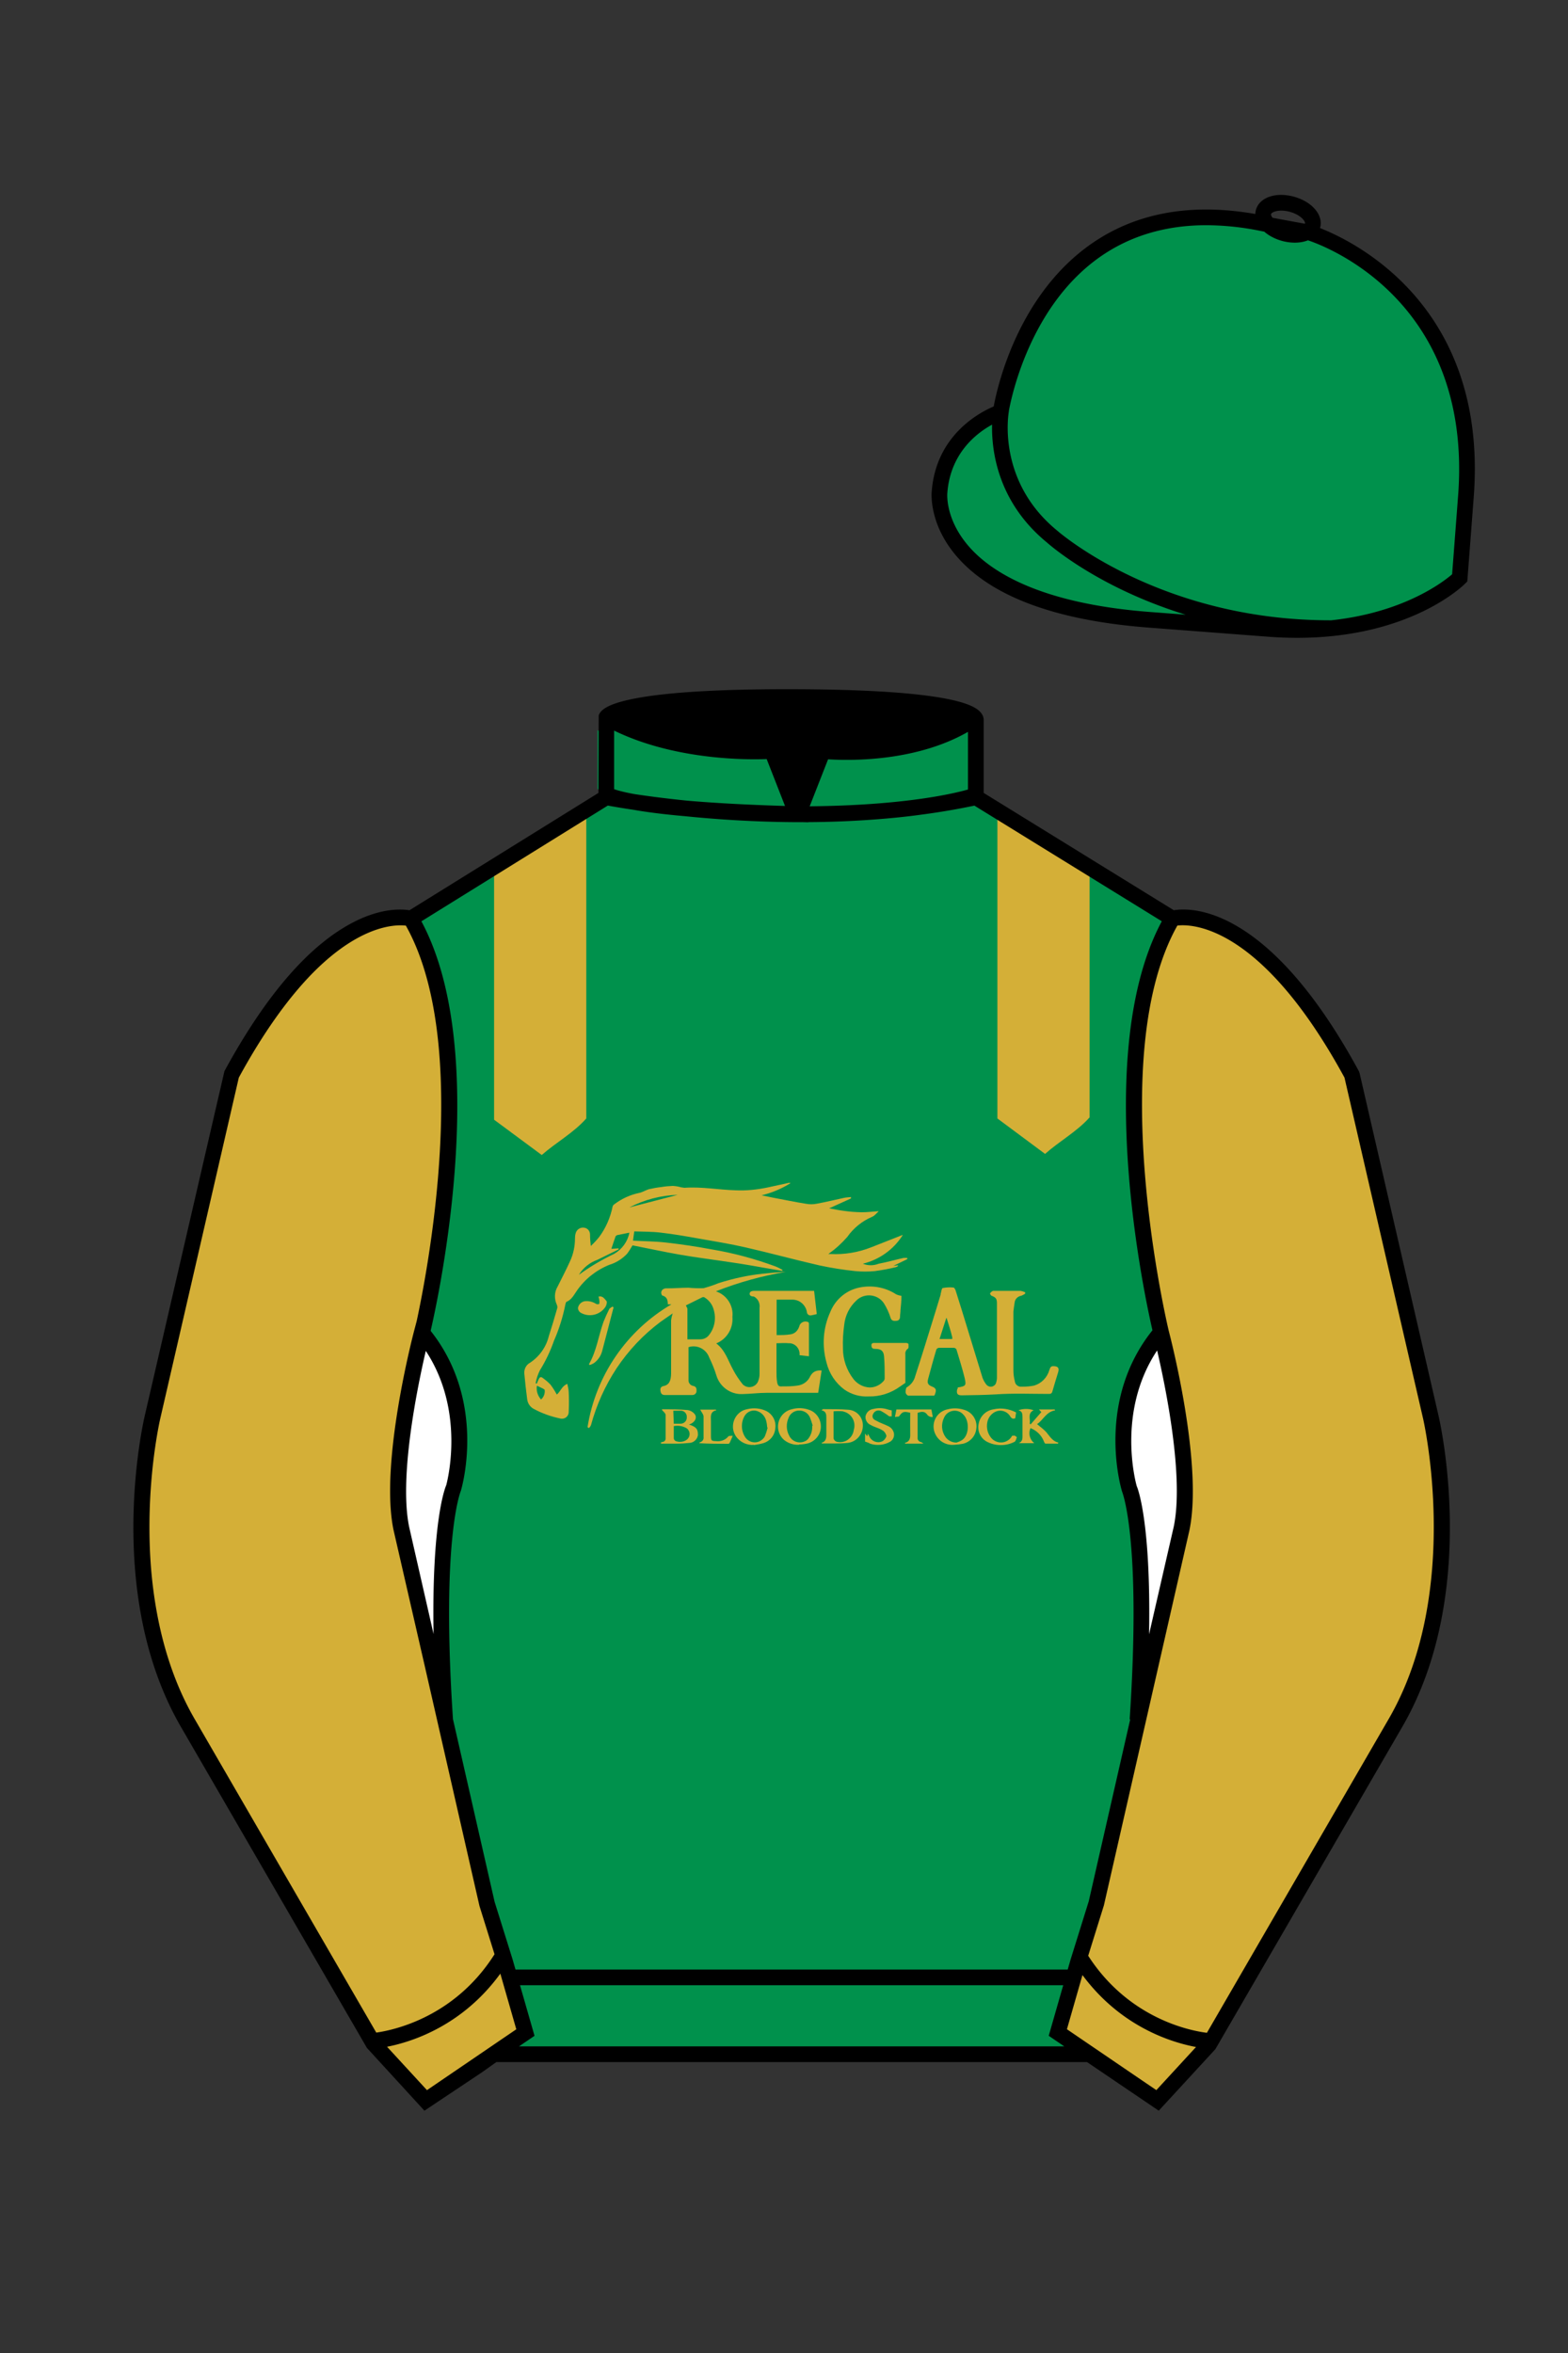
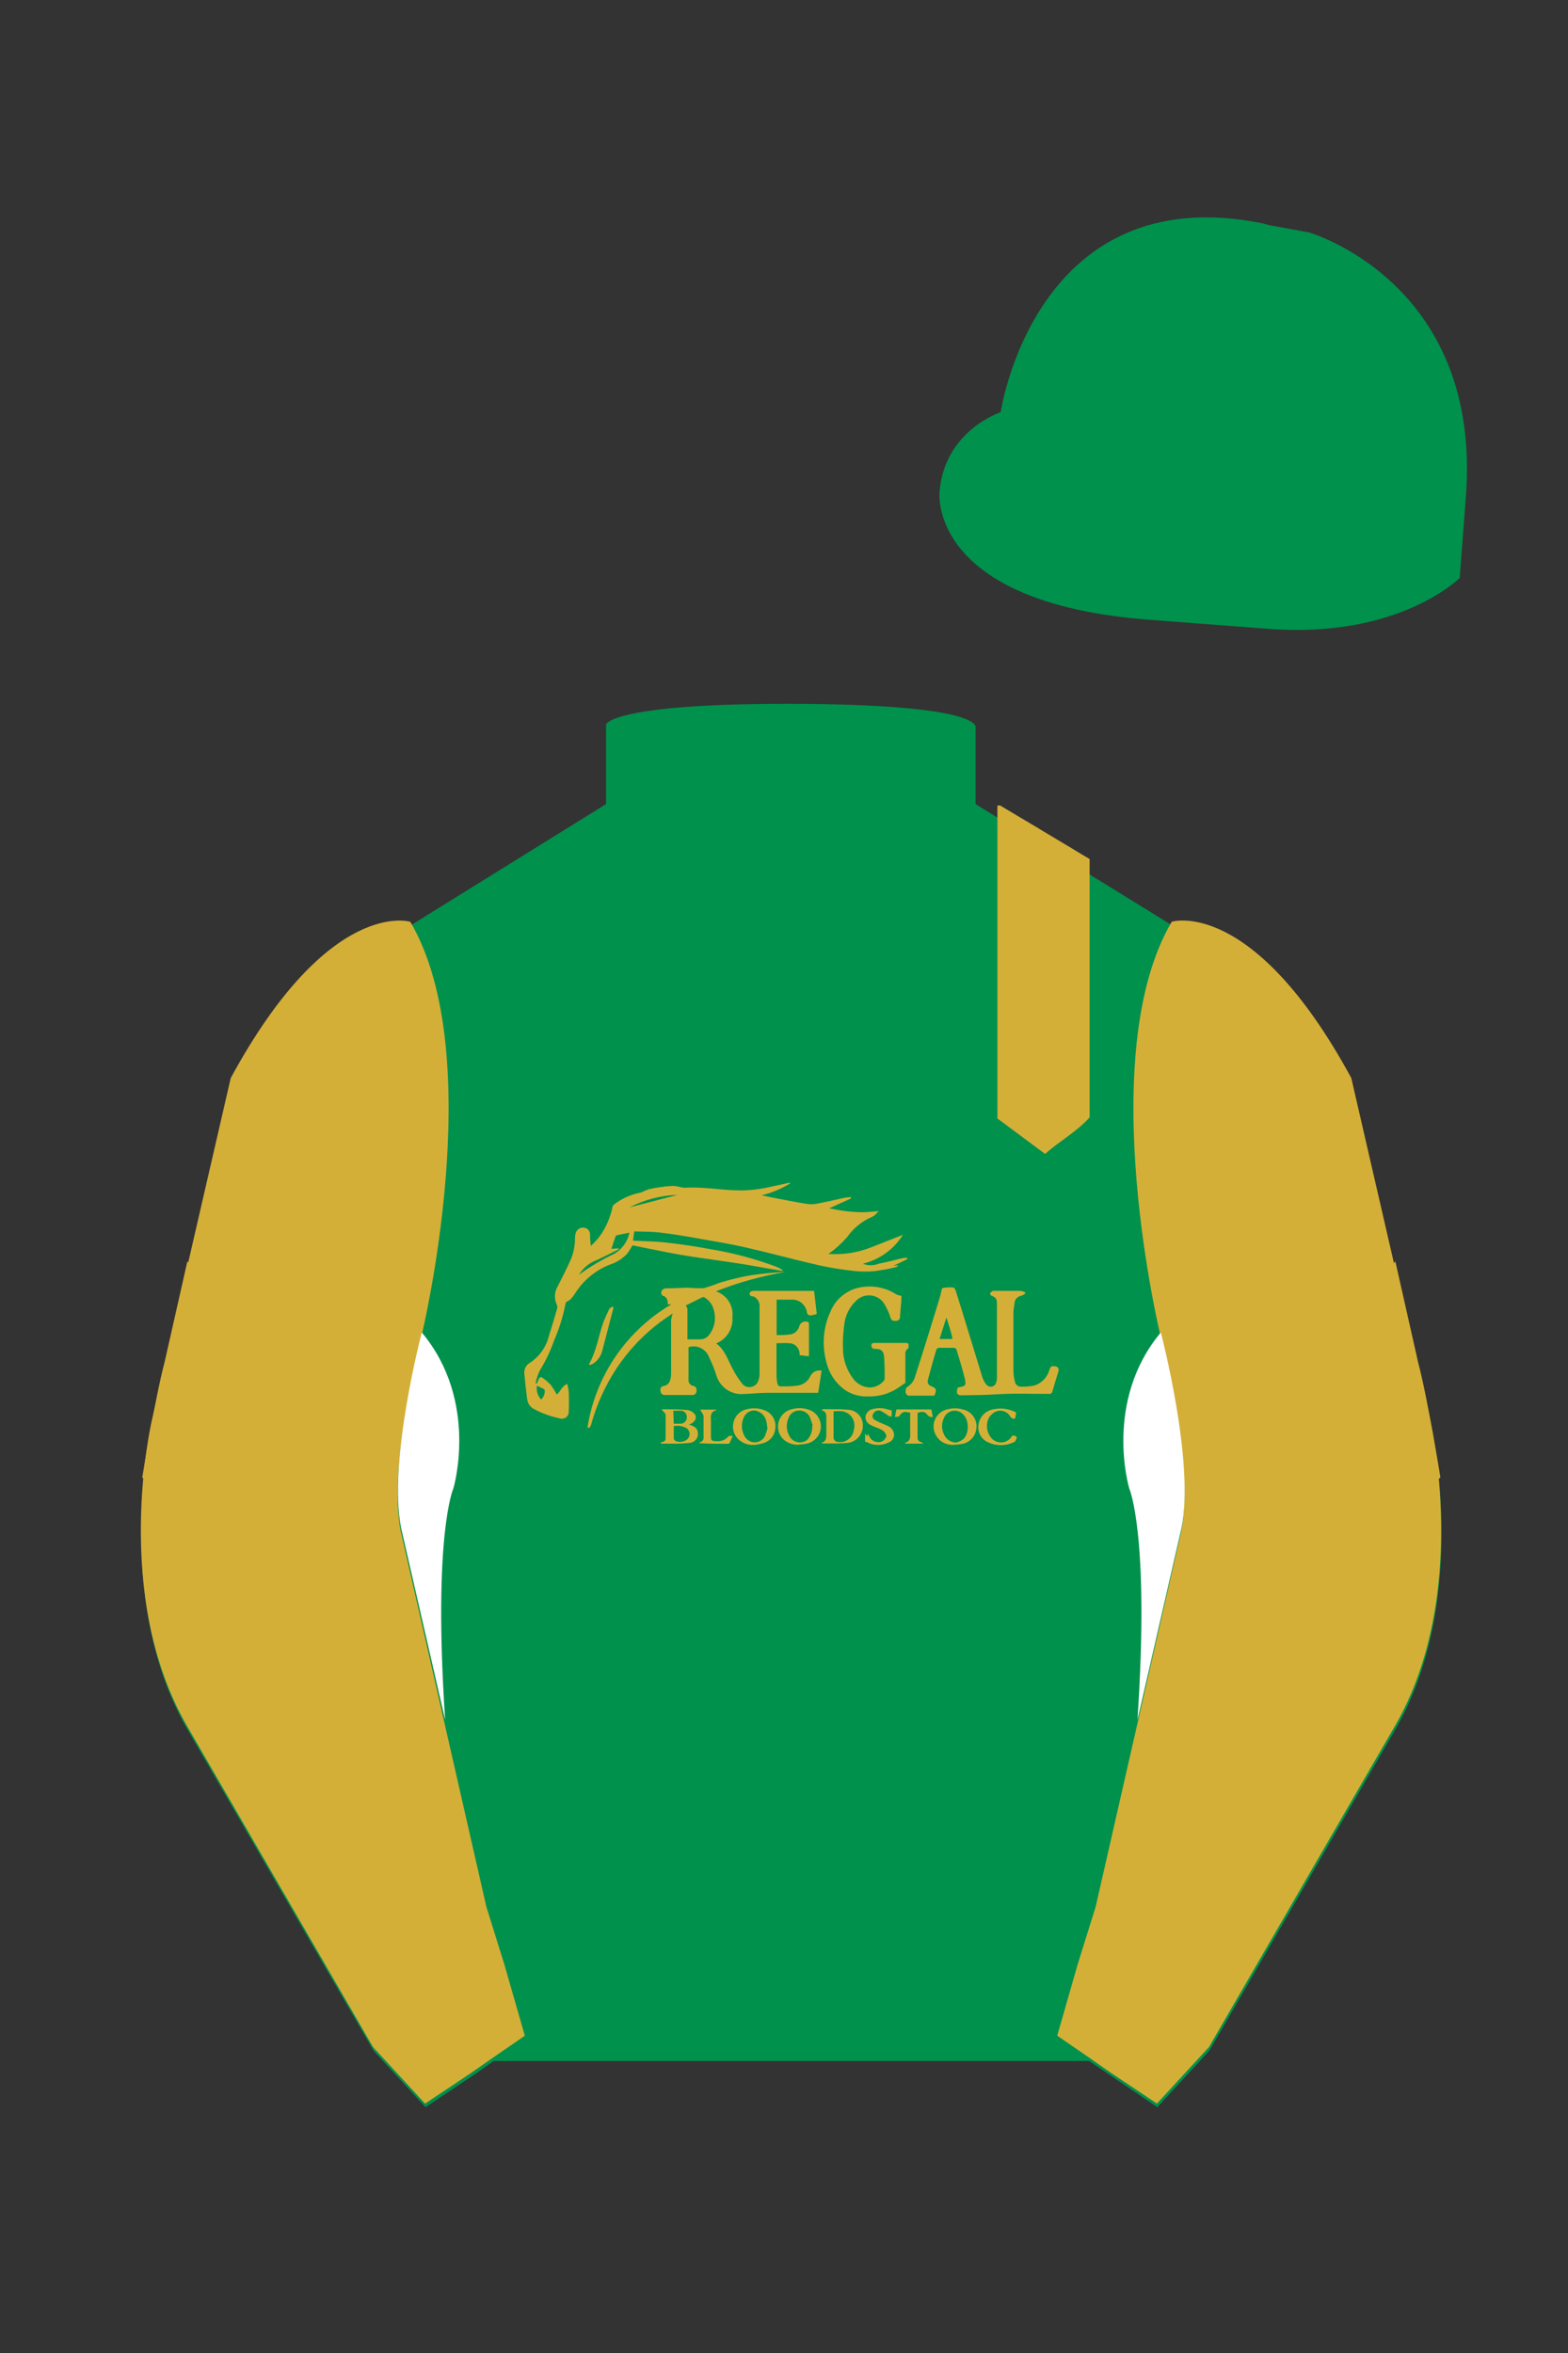
<svg xmlns="http://www.w3.org/2000/svg" viewBox="0 0 100 150">
  <rect x="0" y="0" width="100" height="150" fill="#333333" stroke="none" />
  <path d="M74.752 58.99s5.164-1.613 11.451 9.961l5.025 21.795s2.623 11.087-2.232 19.497l-11.869 20.482-3.318 3.605-4.346-2.944H31.484l-1.03.731-3.317 2.213-1.658-1.802-1.659-1.803-5.936-10.241-5.936-10.241c-2.427-4.205-2.985-9.08-2.936-12.902.049-3.823.705-6.595.705-6.595l2.512-10.897 2.512-10.898c3.144-5.787 6.007-8.277 8.084-9.321 2.077-1.043 3.368-.64 3.368-.64l6.228-3.865 6.229-3.865v-5.08s.087-.328 1.571-.655c1.483-.328 4.364-.655 9.95-.655 6.222 0 9.232.368 10.689.737 1.455.369 1.357.737 1.357.737v4.916l12.535 7.73z" fill="#00914C" />
-   <path d="M37.39,51.35v19.95c-.81.92-1.92,1.52-2.84,2.33l-3.04-2.25v-16.64l.78-.48.24-.15.18-.11,1.06-.66.7-.43.36-.22,1.53-.95.62-.39h.41Z" fill="#D4AF37" />
  <path d="M69.49,54.76v16.47c-.81.91-1.93,1.52-2.84,2.33l-3.04-2.26v-19.95h.18l1.15.69,1.03.61.43.26.7.42,1.37.82.31.19.04.02.16.1.51.3Z" fill="#D4AF37" />
  <path d="M34.23,88.21l.12-.28c.06-.13.14-.19.26-.09.18.13.35.27.5.43.15.2.28.41.4.63.24-.19.32-.55.67-.68.04.17.08.34.09.51.02.42.02.84,0,1.26.01.24-.17.44-.41.45-.06,0-.11,0-.16-.02-.57-.12-1.13-.32-1.65-.6-.24-.12-.4-.36-.43-.63-.07-.53-.13-1.07-.18-1.61-.03-.28.1-.56.35-.7.6-.39,1.04-1,1.21-1.7.19-.59.37-1.19.54-1.79.02-.07,0-.15-.03-.22-.17-.37-.16-.8.05-1.15.27-.54.55-1.08.8-1.63.21-.46.31-.95.31-1.45,0-.1.01-.21.04-.31.06-.26.32-.42.58-.36h0c.2.04.34.22.34.43,0,.25.02.49.05.73.19-.18.37-.37.53-.57.43-.58.72-1.25.86-1.95.02-.06.06-.11.11-.14.46-.35,1-.6,1.57-.72.22-.04.43-.18.63-.24.27-.06.53-.11.81-.14.24-.04.47-.06.72-.07.18.01.36.04.53.09.07.01.14.02.21.03,1.1-.08,2.18.13,3.28.16.68.03,1.35-.04,2.02-.18.43-.09.86-.19,1.29-.28.06-.02.12-.02.18,0-.57.36-1.19.62-1.85.78l.73.15c.71.13,1.41.28,2.11.39.22.04.44.04.65,0,.6-.11,1.18-.25,1.78-.38.14-.03.28-.03.43-.05v.09l-1.39.63c.33.06.67.13,1.01.17.35.05.7.07,1.06.08.35,0,.69-.04,1.09-.07-.09.09-.16.17-.24.24-.05.05-.11.09-.18.12-.64.27-1.19.72-1.59,1.29-.36.41-.76.77-1.2,1.08.04,0,.08,0,.12,0,.89.05,1.79-.1,2.62-.43l2.01-.79c-.57.92-1.49,1.58-2.55,1.84.32.13.68.13,1.01,0,.53-.1,1.06-.25,1.59-.37.08,0,.15,0,.23,0v.08l-.89.43.3-.04v.05s-.09.06-.14.07c-.44.11-.89.19-1.34.25-.41.04-.84.04-1.25,0-.76-.08-1.52-.2-2.27-.36-1.58-.36-3.14-.79-4.72-1.15-1-.23-2.01-.39-3.02-.57-.79-.14-1.58-.28-2.38-.37-.56-.07-1.13-.06-1.7-.08l-.08.59c.7.04,1.4.04,2.1.12.97.11,1.93.25,2.88.43,1.4.23,2.77.6,4.1,1.09.16.06.3.14.45.22v.07l-.76-.13c-.86-.15-1.73-.31-2.59-.43-1.05-.16-2.11-.29-3.15-.47s-2.03-.4-3.06-.6c-.11.19-.23.38-.36.55-.31.32-.69.56-1.12.69-.84.34-1.56.91-2.07,1.65-.19.27-.33.57-.66.71-.05.02-.06.13-.08.2-.16.79-.4,1.55-.72,2.28-.23.66-.53,1.29-.9,1.89-.13.26-.22.53-.27.82,0,0,.06.02.06.02ZM36.9,81.28c.71-.52,1.47-.97,2.27-1.35.5-.29.86-.78.97-1.35l-.79.16s-.07.04-.09.07c-.09.27-.19.54-.27.8l.46-.03v.07l-1.35.66c-.5.18-.92.52-1.19.97ZM43.22,76.17c-1.07.03-2.13.31-3.08.8,0,0,3.08-.8,3.08-.8ZM34.51,89.21c.17-.15.25-.37.23-.59,0-.07-.21-.14-.32-.2s-.12-.05-.18-.08c-.05.32.05.64.27.88Z" fill="#D4AF37" />
  <path d="M42.9,83.73c-.24.16-.51.35-.78.54-1.1.82-2.04,1.82-2.8,2.96-.73,1.11-1.28,2.33-1.63,3.62-.03.07-.08.14-.13.19l-.09-.06c.52-3.28,2.48-6.15,5.35-7.83h-.23c0-.26-.05-.48-.34-.56-.05,0-.09-.15-.08-.22.02-.08.06-.15.13-.19.07-.04.16-.06.24-.05.46,0,.91-.04,1.37-.04.32.03.64.04.96.03.32-.09.64-.19.95-.32.91-.29,1.85-.5,2.8-.6.49-.05.99-.1,1.49-.12-1.52.26-3.02.67-4.45,1.24.69.23,1.13.91,1.05,1.63.06.73-.35,1.41-1.03,1.69.57.43.75,1.09,1.07,1.67.17.33.38.64.61.93.22.24.6.25.84.03.08-.07.14-.17.17-.28.05-.13.07-.27.07-.41v-4.21c.04-.27-.08-.54-.31-.69-.02,0-.05-.04-.07-.03-.15,0-.27-.06-.25-.2s.18-.16.32-.16h3.79l.17,1.48c-.12.03-.23.06-.35.08-.13.03-.25-.05-.28-.18v-.03c-.05-.3-.24-.55-.5-.69-.12-.06-.25-.09-.38-.1h-1.05v2.26c.3,0,.6,0,.9-.05s.49-.28.57-.59c.1-.2.34-.28.54-.19,0,0,0,0,.01,0,.03.03.04.07.04.11v2.07l-.6-.07c.04-.38-.23-.72-.6-.76-.03,0-.05,0-.08,0-.25-.03-.51,0-.79,0v1.8c0,.22,0,.43.04.67s.11.3.32.28c.32,0,.65,0,.97-.05.36-.04.67-.26.82-.59.15-.29.4-.41.73-.37l-.22,1.42h-3.28c-.52,0-1.04.07-1.56.08-.75.03-1.43-.46-1.65-1.18-.12-.4-.28-.78-.46-1.15-.19-.54-.78-.84-1.32-.66v2.07c-.02.19.11.37.3.4.2.04.22.18.21.33,0,.14-.12.25-.26.25h-1.76c-.21,0-.26-.13-.28-.26s0-.27.19-.31c.37-.07.48-.35.49-.79v-3.4c.02-.17.06-.33.12-.49h0ZM43.84,85.38h.78c.24.01.47-.09.61-.29.35-.45.45-1.04.29-1.59-.09-.35-.31-.63-.62-.81-.03,0-.06,0-.09,0l-1.07.53c.05.1.1.16.1.23,0,.63,0,1.25,0,1.93Z" fill="#D4AF37" />
  <path d="M61.09,88.45c.51-.09.54-.12.43-.61-.15-.61-.34-1.21-.52-1.81-.03-.06-.09-.1-.16-.11h-.95c-.07,0-.13.04-.17.1-.19.63-.36,1.26-.53,1.89-.07.27,0,.38.25.48s.29.21.2.45c0,.04-.03.07-.06.13h-1.65c-.06,0-.16-.11-.17-.18s0-.31.07-.35c.27-.16.47-.42.54-.72.38-1.16.74-2.33,1.1-3.49.18-.57.35-1.14.52-1.7v-.04c.04-.13.06-.36.13-.38.22-.04.46-.06.69-.03.05,0,.1.1.13.17.26.82.52,1.65.77,2.48.32,1.03.63,2.07.95,3.1.06.16.14.3.24.43.13.16.35.19.51.06.06-.04.1-.11.12-.18.03-.1.05-.21.05-.31v-4.75c0-.28-.07-.37-.32-.47-.06,0-.13-.14-.12-.16s.13-.16.21-.16h1.74c.1.02.2.05.29.09v.09c-.07.05-.15.09-.24.13-.22.03-.41.21-.43.43-.03.19-.06.38-.08.58v3.74c0,.24.03.47.09.7.02.21.21.37.43.35.01,0,.02,0,.03,0,.26,0,.52-.02.77-.07.47-.14.83-.51.97-.98.05-.12.06-.26.25-.26.3,0,.4.11.31.4-.12.4-.25.8-.36,1.2-.04.15-.11.17-.24.17-1.13,0-2.27-.05-3.39.03-.71.04-1.42.05-2.16.06-.26,0-.34-.1-.29-.37.04-.04.04-.09.04-.15ZM60.35,84.02l-.43,1.34h.81s0-.07,0-.11c-.09-.39-.22-.78-.36-1.23,0,0-.02,0-.02,0Z" fill="#D4AF37" />
  <path d="M57.75,88.15l-.35.24c-.58.42-1.29.65-2.01.63-.54.03-1.08-.12-1.53-.43-.57-.42-.98-1.03-1.15-1.73-.3-1.07-.22-2.21.24-3.22.31-.77.96-1.34,1.76-1.54.84-.2,1.72-.06,2.44.41.11.05.22.08.34.1,0,.29-.03.6-.06.9,0,.15-.03.29-.03.43s-.08.25-.22.26-.31.03-.38-.18c-.1-.33-.25-.65-.43-.94-.35-.52-1.06-.66-1.59-.31-.06.04-.12.09-.17.14-.44.41-.71.96-.77,1.55-.07.5-.1,1.01-.08,1.51,0,.7.24,1.38.66,1.93.25.33.63.53,1.04.55.34,0,.66-.15.89-.41.05-.05.07-.12.07-.19,0-.47,0-.93-.04-1.39-.03-.34-.19-.47-.55-.47-.13,0-.23-.03-.25-.16s0-.22.17-.22h2.04c.05,0,.15.04.15.07,0,.1.02.26-.03.29-.13.08-.19.23-.17.38,0,0,0,1.79,0,1.79Z" fill="#D4AF37" />
  <path d="M42.11,91.98s.09-.05.15-.06c.12-.01.2-.12.19-.23h0v-1.49c0-.11-.15-.21-.24-.33,0,0,0-.03.05-.03.54,0,1.07,0,1.61.05.17.03.32.12.43.25.16.2.06.46-.21.61l-.15.07s.09.02.14.04c.38.15.43.3.43.63-.04.26-.25.46-.5.49-.28.03-.57.05-.86.05h-.97l-.05-.06h0ZM42.97,90.9v.74c-.01.13.07.23.2.25.22.06.46.02.64-.12.2-.16.23-.45.06-.65-.03-.04-.07-.07-.11-.09-.25-.13-.52-.17-.79-.12ZM42.97,90.76h.43c.21,0,.39-.16.4-.37v-.03c.02-.22-.13-.41-.35-.43h-.51l.03.82Z" fill="#D4AF37" />
  <path d="M48.09,92.11c-.44.03-.87-.16-1.13-.51-.37-.5-.25-1.21.25-1.58.13-.1.29-.16.45-.19.41-.1.85-.06,1.23.13.41.22.63.67.55,1.13-.04.42-.33.77-.73.9-.2.06-.41.1-.62.13ZM48.96,91h-.03c-.01-.15-.03-.29-.07-.44-.09-.34-.37-.59-.71-.64-.27-.02-.52.11-.66.34-.25.43-.23.97.05,1.38.24.33.7.41,1.03.16.08-.06.15-.13.2-.22.08-.19.15-.4.19-.6h0Z" fill="#D4AF37" />
  <path d="M60.89,92.1c-.5.06-.99-.19-1.22-.64-.29-.54-.09-1.22.46-1.51.09-.05.2-.09.31-.11.34-.09.7-.08,1.04.03.54.15.88.69.78,1.24-.06.46-.41.83-.86.93-.16.03-.33.05-.5.06ZM61.01,91.96c.12-.04.24-.09.35-.16.46-.31.48-1.24.07-1.63-.27-.3-.74-.32-1.04-.05-.08.07-.14.16-.18.25-.2.4-.17.87.09,1.24.16.22.43.36.71.35Z" fill="#D4AF37" />
  <path d="M50.96,92.1c-.35.02-.69-.09-.96-.31-.47-.41-.51-1.13-.1-1.6.16-.18.38-.31.62-.36.36-.1.75-.08,1.1.05.45.16.74.6.73,1.07,0,.51-.37.95-.86,1.07-.17.04-.35.06-.52.06ZM51.83,90.88c-.05-.18-.11-.36-.18-.53-.12-.27-.39-.44-.69-.43-.3,0-.57.19-.67.47-.16.36-.15.78.04,1.13.18.38.63.53,1,.36.07-.03.14-.08.19-.13.2-.24.3-.55.28-.86,0,0,.02,0,.02,0Z" fill="#D4AF37" />
-   <path d="M66.13,90.78c.2.17.43.33.6.52s.38.59.77.66l-.03.07h-.81s-.07-.08-.08-.13c-.15-.4-.47-.71-.86-.86-.15.34-.05.73.24.96h-.99c.27-.11.24-.33.24-.55v-1.12c0-.2-.02-.37-.26-.43.31-.11.66-.11.97,0-.41.2-.19.57-.25.86l.06.04.68-.78-.15-.17h1l.03.06c-.57.08-.78.65-1.16.88Z" fill="#D4AF37" />
  <path d="M52.39,91.98c.33-.1.31-.37.31-.63v-.95c0-.22,0-.43-.31-.5.06-.04.09-.07.11-.07.54,0,1.09,0,1.62.04.52.04.92.48.91,1.01,0,.55-.4,1.03-.95,1.1-.54.06-1.1.03-1.65.04-.01,0-.02-.02-.04-.04ZM53.16,89.97v1.73c.03.1.1.18.2.21.47.12.95-.17,1.07-.65,0-.04.02-.07.02-.11.15-.48-.11-1-.6-1.15-.03,0-.06-.02-.09-.03-.2-.02-.4-.02-.6,0h0Z" fill="#D4AF37" />
  <path d="M55.17,91.92v-.53l.14.17.04-.16c.04.07.07.11.09.16.13.31.49.46.81.33.13-.06.23-.19.28-.33,0-.1-.09-.26-.19-.34-.13-.09-.28-.16-.43-.21-.13-.05-.26-.1-.38-.17-.22-.09-.36-.32-.33-.56.05-.24.25-.43.49-.46.31-.08.63-.07.93.03.08.03.16.04.25.06v.38h-.16c-.17-.13-.35-.25-.54-.35-.18-.07-.38,0-.47.17-.09.13-.07.3.06.39.02.02.05.03.07.04.16.09.33.17.51.24.22.1.47.16.6.4.15.25.08.57-.16.72-.39.23-.87.27-1.29.13-.09-.06-.2-.09-.32-.13Z" fill="#D4AF37" />
  <path d="M64.57,91.53c.08,0,.13-.03.16,0s.13.08.12.09c-.04.11-.07.26-.16.3-.56.28-1.23.27-1.78-.03-.4-.23-.6-.7-.49-1.15.09-.47.47-.83.95-.9.48-.11.99-.03,1.43.2l-.05.37c-.22.09-.28-.06-.37-.19-.19-.25-.53-.36-.83-.25-.31.11-.54.4-.59.73-.05.3.01.61.18.86.23.38.73.51,1.11.28.12-.07.21-.16.28-.28,0,0,.03-.06.02-.04Z" fill="#D4AF37" />
  <path d="M58.05,90.06c-.43-.1-.5-.07-.72.24l-.25.03v-.03c.03-.15.06-.3.09-.45h2.23l.09.48c-.15.02-.3-.05-.38-.18-.16-.2-.37-.16-.59-.08v1.57c-.02.14.08.27.22.29.04,0,.07.05.16.1h-1.18v-.05c.3-.08.34-.3.33-.57-.01-.44,0-.89,0-1.35h0Z" fill="#D4AF37" />
  <path d="M37.57,86.95c.48-.84.6-1.8.92-2.69.11-.27.23-.54.36-.8.04-.08.15-.12.22-.17l.06.06c-.12.43-.23.9-.35,1.34s-.25.97-.38,1.45c-.08.29-.25.55-.5.74-.09.06-.19.11-.3.14,0,0-.04-.06-.04-.06Z" fill="#D4AF37" />
  <path d="M44.66,89.86h.99l.04.04c-.43.09-.35.43-.35.7s0,.62,0,.93.03.33.32.34c.3.04.6-.07.79-.3.03-.05.16-.03.28-.04-.07.17-.13.31-.2.46-.02.03-.05.05-.08.05-.62,0-1.23,0-1.87-.04.03-.03.06-.06.1-.07.13-.05.21-.18.19-.32v-1.33c-.02-.14-.14-.27-.21-.41Z" fill="#D4AF37" />
-   <path d="M38.16,82.66c.28-.08.39.14.52.28.05.06,0,.26-.06.36-.35.54-1.07.7-1.61.37-.09-.07-.15-.18-.15-.29.04-.22.21-.39.43-.43.25-.03.5.03.71.16.06.04.13.04.2.02.03,0,.03-.12.03-.19-.01-.09-.03-.19-.06-.28Z" fill="#D4AF37" />
  <g id="CAP">
    <path fill="#00914C" d="M83.483 14.819s11.045 3.167 10.006 16.831l-.299 3.929-.098 1.266s-3.854 3.878-12.191 3.244l-7.594-.578c-14.146-1.076-13.389-8.132-13.389-8.132.299-3.929 3.901-5.104 3.901-5.104s2.192-14.981 16.72-12.033l.391.107 2.553.47z" />
  </g>
  <path fill="#D4AF37" d="M27.109 134.103l2.913-1.944 1.434-.999 2.014-1.385-1.298-4.521-1.154-3.698-5.45-23.896c-.876-4.191 1.314-12.492 1.314-12.492s4.328-17.817-.715-26.405c0 0-5.164-1.613-11.452 9.961L9.69 90.519s-2.623 11.088 2.231 19.498l11.871 20.482 3.317 3.604" />
  <path fill="#D4AF37" d="M73.785 134.1l-2.912-1.944-1.434-1-2.014-1.384 1.297-4.521 1.154-3.698 5.451-23.896c.875-4.191-1.314-12.493-1.314-12.493s-4.328-17.816.715-26.404c0 0 5.164-1.613 11.451 9.961l5.025 21.795s2.623 11.087-2.232 19.497l-11.869 20.482-3.318 3.605" />
-   <path fill="#D4AF37" d="M90.438 86.834c.611 2.29 1.424 7.348 1.424 7.348-3.863 4.009-16.268 1.241-16.268 1.241.332-2.813-1.445-9.947-1.445-9.947l-.328-1.542s10.703 1.048 15.17-3.514l1.447 6.414zM10.497 86.834c-.61 2.29-1.423 7.348-1.423 7.348 3.863 4.009 16.267 1.241 16.267 1.241-.33-2.813 1.447-9.947 1.447-9.947l.329-1.542s-10.705 1.048-15.17-3.514l-1.45 6.414z" />
-   <path fill="#00914C" d="M47.835 48.387l1.188 2.979s-8-.104-10.917-1.063v-3.75c0 .001 3.843 2.084 9.729 1.834zm3.948 0l-1.219 3c5.563.094 10.125-1.063 10.125-1.063v-3.688c-3.656 2.033-8.906 1.751-8.906 1.751z" />
+   <path fill="#D4AF37" d="M90.438 86.834c.611 2.29 1.424 7.348 1.424 7.348-3.863 4.009-16.268 1.241-16.268 1.241.332-2.813-1.445-9.947-1.445-9.947l-.328-1.542s10.703 1.048 15.17-3.514l1.447 6.414zM10.497 86.834c-.61 2.29-1.423 7.348-1.423 7.348 3.863 4.009 16.267 1.241 16.267 1.241-.33-2.813 1.447-9.947 1.447-9.947l.329-1.542s-10.705 1.048-15.17-3.514z" />
  <path fill="#fff" d="M25.587 97.434c-.875-4.191 1.313-12.492 1.313-12.492 3.678 4.398 2.014 9.944 2.014 9.944s-1.313 2.917-.525 14.753l-2.802-12.205z" />
  <path fill="#fff" d="M75.345 97.434c.877-4.191-1.313-12.492-1.313-12.492-3.678 4.398-2.014 9.944-2.014 9.944s1.313 2.917.525 14.753l2.802-12.205z" />
-   <path d="M84.819 40.543c-11.27 0-17.779-5.718-18.052-5.961-4.297-3.521-3.444-8.346-3.406-8.55l.982.184c-.033.181-.769 4.457 3.075 7.606.08.071 6.532 5.721 17.403 5.721h.09l.002 1h-.094z  M82.73 40.661c-.596 0-1.218-.023-1.867-.072l-7.593-.579c-6.005-.457-10.158-2.021-12.344-4.647-1.696-2.038-1.513-3.956-1.504-4.037.271-3.571 3.034-5.027 3.952-5.415.256-1.371 1.571-7.096 6.191-10.343 2.977-2.091 6.7-2.705 11.074-1.816l.423.115 2.559.471c.114.033 11.425 3.44 10.367 17.35l-.411 5.379-.13.13c-.151.154-3.53 3.464-10.717 3.464zm-5.795-26.304c-2.591 0-4.87.677-6.794 2.03-4.813 3.383-5.817 9.896-5.826 9.961l-.045.305-.294.098c-.134.044-3.289 1.132-3.558 4.667-.008.078-.137 1.629 1.303 3.337 1.386 1.645 4.527 3.718 11.625 4.258l7.594.578c7.166.546 10.944-2.356 11.67-2.982l.381-4.997c.977-12.83-9.1-16.144-9.624-16.307l-2.958-.58a17.567 17.567 0 0 0-3.474-.368z  M82.73 40.661c-.596 0-1.218-.023-1.867-.072l-7.593-.579c-6.005-.457-10.158-2.021-12.344-4.647-1.696-2.038-1.513-3.956-1.504-4.037.271-3.571 3.034-5.027 3.952-5.415.256-1.371 1.571-7.096 6.191-10.343 2.977-2.091 6.7-2.705 11.074-1.816l.423.115 2.559.471c.114.033 11.425 3.44 10.367 17.35l-.411 5.379-.13.13c-.151.154-3.53 3.464-10.717 3.464zm-5.795-26.304c-2.591 0-4.87.677-6.794 2.03-4.813 3.383-5.817 9.896-5.826 9.961l-.045.305-.294.098c-.134.044-3.289 1.132-3.558 4.667-.008.078-.137 1.629 1.303 3.337 1.386 1.645 4.527 3.718 11.625 4.258l7.594.578c7.166.546 10.944-2.356 11.67-2.982l.381-4.997c.977-12.83-9.1-16.144-9.624-16.307l-2.958-.58a17.567 17.567 0 0 0-3.474-.368z  M82.574 15.469a3.11 3.11 0 0 1-.82-.114c-.686-.19-1.256-.589-1.524-1.066-.169-.299-.215-.613-.132-.908.223-.802 1.273-1.161 2.436-.838.685.189 1.255.587 1.524 1.065.169.299.215.614.132.91-.082.295-.282.54-.58.709-.285.16-.646.242-1.036.242zm-.858-2.042c-.389 0-.63.131-.655.223-.009.033.005.087.039.147.104.185.409.452.922.594.513.143.91.07 1.095-.035.061-.035.101-.074.109-.107l.001-.002c.01-.033-.005-.088-.04-.149-.104-.185-.408-.451-.92-.593a2.105 2.105 0 0 0-.551-.078z  M73.901 134.551l-7.018-4.773 1.396-4.866 1.157-3.71 5.441-23.858c.839-4.021-1.289-12.173-1.311-12.254-.181-.745-4.32-18.123.767-26.785l.099-.167.184-.057c.229-.071 5.632-1.596 12.04 10.199l.048.126 5.025 21.795c.108.458 2.611 11.375-2.287 19.859L77.51 130.632l-3.609 3.919zm-5.857-5.19l5.701 3.883 2.991-3.249 11.842-20.436c4.696-8.134 2.204-19.022 2.179-19.131l-5.011-21.731c-5.364-9.843-9.742-9.825-10.658-9.696-4.709 8.387-.593 25.667-.55 25.842.088.334 2.206 8.455 1.317 12.714l-5.453 23.905-1.164 3.736-1.194 4.163zM27.069 134.554l-3.671-4.006-11.871-20.482c-4.897-8.485-2.394-19.403-2.284-19.864l5.071-21.919c6.411-11.799 11.813-10.27 12.04-10.199l.185.057.098.167c5.087 8.663.948 26.041.77 26.776-.024.091-2.152 8.245-1.31 12.271l5.448 23.888 1.144 3.661 1.4 4.877-7.02 4.773zm-2.834-4.555l2.99 3.248 5.702-3.883-1.198-4.175-1.151-3.688-5.46-23.934c-.893-4.267 1.227-12.388 1.317-12.731.04-.165 4.155-17.44-.551-25.829-.909-.107-5.339-.069-10.661 9.692l-5.008 21.729c-.026.111-2.519 11.001 2.176 19.136l11.844 20.435z  M23.777 130.604l-.057-.998c.049-.003 4.939-.348 7.894-5.146l.852.523c-3.237 5.258-8.468 5.609-8.689 5.621z  M27.903 109.751l-2.805-12.215c-.89-4.259 1.229-12.379 1.319-12.723l.247-.935.621.742c3.807 4.551 2.18 10.171 2.109 10.408-.034.087-1.268 3.124-.505 14.576l-.986.147zm-1.827-12.425l1.575 6.859c-.126-7.325.762-9.403.808-9.505-.004 0 1.317-4.618-1.323-8.591-.54 2.327-1.721 8.062-1.06 11.237zM51.09 52.412c-6.99 0-12.442-1.079-12.523-1.095l.198-.98c.12.025 12.197 2.409 23.363.001l.211.978c-3.813.822-7.727 1.096-11.249 1.096z  M51.547 52.42l-.754-.02c-10.628-.278-12.238-1.21-12.453-1.394l.65-.76-.325.38.288-.408c.059.036 1.529.871 11.112 1.161l-1.17-2.989c-1.409.054-6.492.059-10.477-2.209l.494-.869c4.315 2.455 10.223 2.065 10.282 2.063l.367-.026 1.986 5.071z  M50.904 52.404h-.733l1.983-5.065.379.041c.058.007 5.735.577 9.436-2.061l.58.814c-3.475 2.477-8.334 2.363-9.738 2.272L51.638 51.4c7.338-.069 10.418-1.167 10.449-1.178l.344.939c-.139.051-3.485 1.243-11.527 1.243z  M73.031 109.751l-.986-.146c.762-11.452-.472-14.489-.484-14.519-.092-.295-1.719-5.915 2.088-10.466l.621-.742.246.935c.091.344 2.209 8.465 1.318 12.723l-.002.01-2.801 12.205zm.766-23.661c-2.652 3.985-1.314 8.603-1.3 8.652.027.051.912 2.12.786 9.44l1.573-6.856c.663-3.176-.518-8.911-1.059-11.236zM32.544 125.555h35.971v1H32.544zM77.101 130.604c-.222-.012-5.455-.362-8.689-5.621l.852-.523c2.964 4.818 7.844 5.144 7.893 5.146l-.056.998zM50.949 44.453c9.949 0 11.197 1.295 11.197 1.295-3.447 2.682-9.653 2.065-9.653 2.065l-1.61 3.884-1.652-3.822c-8.023 0-10.431-2.188-10.431-2.188s1.083-1.234 12.149-1.234z  M73.899 134.553l-4.575-3.1H31.658l-.9.639-3.685 2.459-3.671-4.007-11.871-20.482c-2.565-4.445-3.049-9.609-3.003-13.16.049-3.834.691-6.588.719-6.703l5.071-21.919c2.657-4.891 5.449-8.097 8.299-9.529 1.731-.87 2.992-.805 3.498-.724l12.051-7.479.017-4.93c.111-.418.748-.75 1.947-1.015 2.004-.442 5.388-.667 10.058-.667 5.202 0 8.839.253 10.812.752.907.23 1.427.502 1.636.857a.696.696 0 0 1 .099.391v4.611l12.125 7.479c1.135-.186 6.067-.296 11.799 10.253l.048.126L91.732 90.2c.108.458 2.611 11.375-2.287 19.859L77.51 130.632l-3.611 3.921zm-49.659-4.558l2.99 3.249 4.109-2.791h38.292l4.116 2.789 2.989-3.247 11.842-20.436c4.701-8.143 2.204-19.022 2.179-19.131l-5.011-21.732c-5.95-10.916-10.79-9.678-10.836-9.661l-.212.061-.194-.114-12.771-7.877v-5.079c-.095-.068-.353-.209-.98-.369-1.301-.329-4.189-.722-10.566-.722-5.727 0-8.513.35-9.842.644-.712.157-1.041.303-1.179.382v5.143l-12.887 7.998-.218-.068c-.006-.002-1.155-.315-2.994.609-1.825.917-4.664 3.233-7.837 9.053l-5.008 21.729c-.007.03-.645 2.771-.692 6.489-.044 3.425.417 8.398 2.869 12.646l11.841 20.435zm14.835-83.971z  " fill="#000000" />
</svg>